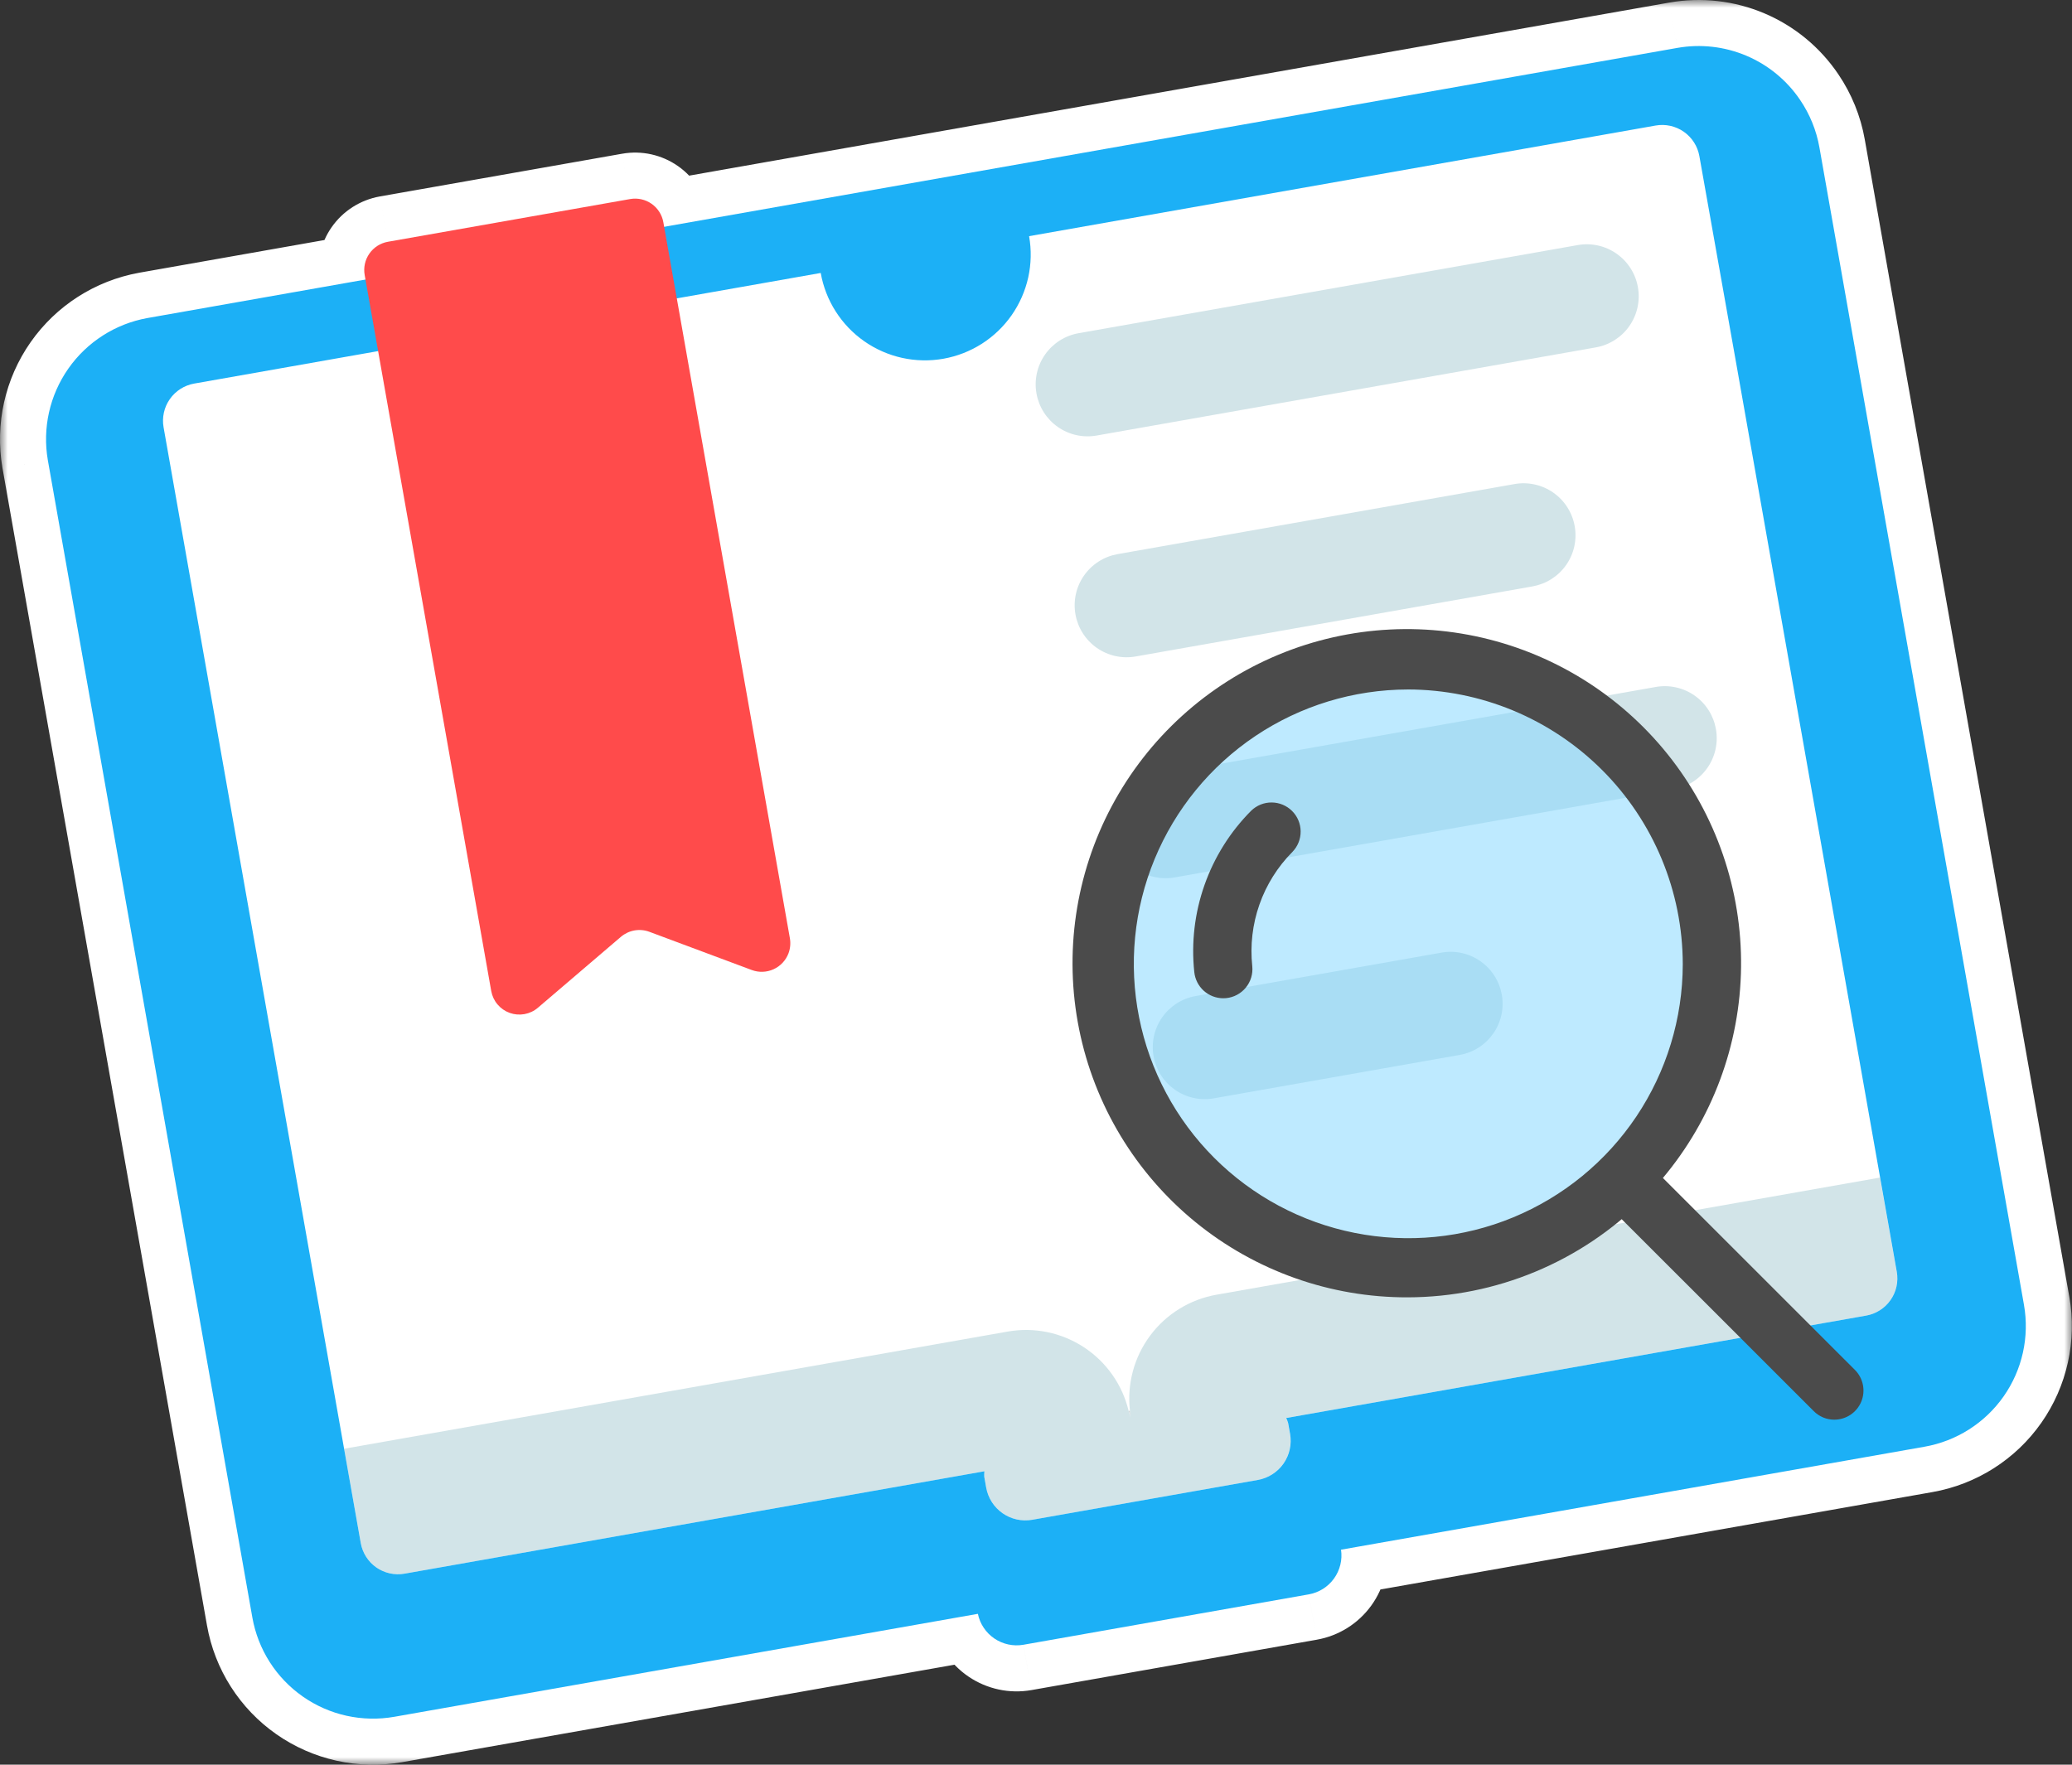
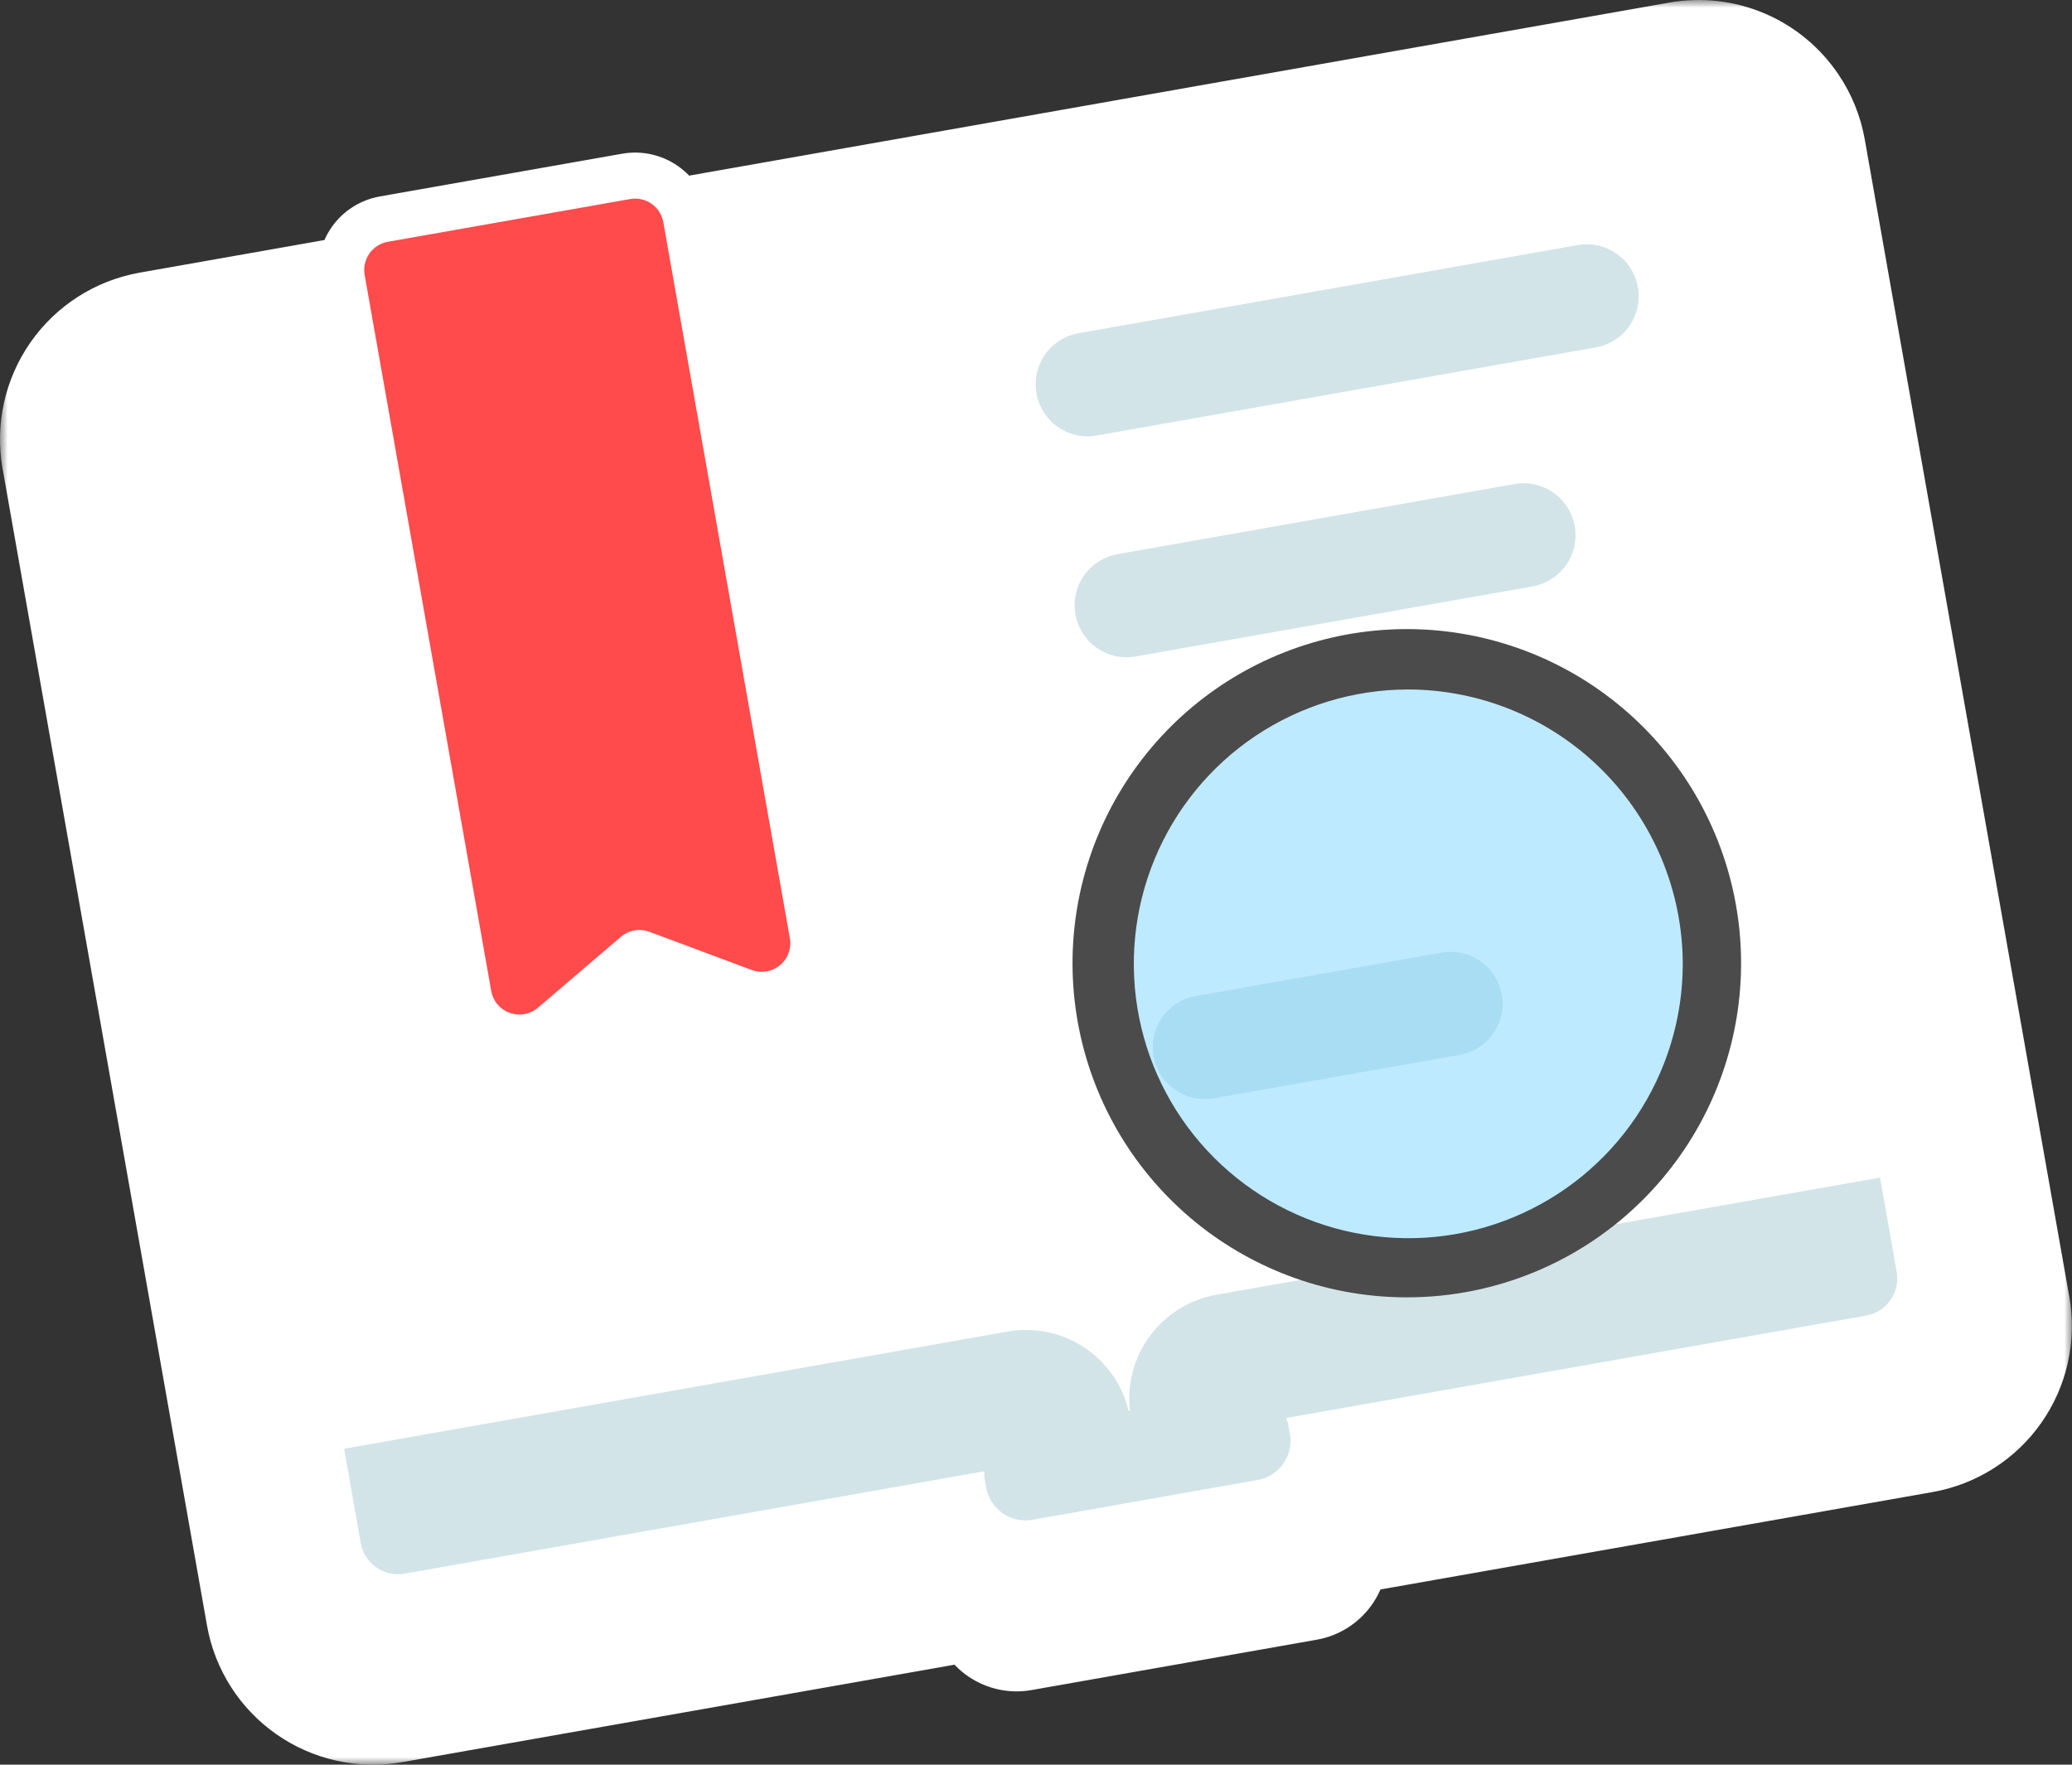
<svg xmlns="http://www.w3.org/2000/svg" width="135" height="115" viewBox="0 0 135 115" fill="none">
  <rect x="0" y="0" width="135" height="115" fill="#333333" stroke="none" />
  <mask id="path-1-outside-1_2125_5488" maskUnits="userSpaceOnUse" x="0" y="0" width="135" height="115" fill="black">
    <rect fill="white" y="0" width="135" height="115" />
    <path fill-rule="evenodd" clip-rule="evenodd" d="M117.288 6.516C116.426 5.238 115.211 4.237 113.791 3.634C112.372 3.032 110.808 2.854 109.289 3.121L43.272 14.78L43.22 14.483C43.134 13.996 42.858 13.564 42.453 13.281C42.048 12.997 41.547 12.886 41.061 12.971L25.269 15.757C24.782 15.843 24.35 16.12 24.067 16.526C23.784 16.931 23.673 17.433 23.76 17.92L23.812 18.216L9.593 20.728C7.511 21.106 5.663 22.29 4.45 24.023C3.237 25.756 2.758 27.898 3.116 29.983L16.441 105.402C16.623 106.434 17.006 107.421 17.57 108.306C18.133 109.19 18.866 109.955 19.725 110.556C20.584 111.158 21.553 111.584 22.578 111.811C23.602 112.038 24.66 112.06 25.693 111.878L63.713 105.169C63.849 105.824 64.234 106.401 64.788 106.777C65.342 107.153 66.021 107.299 66.681 107.184L85.274 103.9C85.934 103.784 86.523 103.414 86.915 102.87C87.307 102.327 87.472 101.652 87.374 100.989L125.391 94.279C127.477 93.912 129.332 92.73 130.547 90.996C131.762 89.261 132.238 87.115 131.87 85.029L118.544 9.612C118.349 8.503 117.921 7.448 117.288 6.516ZM24.637 22.88L12.653 24.996C12.011 25.11 11.439 25.474 11.065 26.009C10.691 26.543 10.544 27.205 10.658 27.847L23.505 100.557C23.561 100.875 23.68 101.179 23.853 101.451C24.027 101.724 24.252 101.959 24.517 102.145C24.782 102.33 25.08 102.461 25.396 102.531C25.711 102.601 26.037 102.608 26.355 102.552L50.928 98.212L26.357 102.551C26.039 102.607 25.712 102.6 25.397 102.53C25.081 102.461 24.782 102.329 24.518 102.144C24.253 101.959 24.027 101.723 23.853 101.451C23.68 101.178 23.561 100.874 23.505 100.556L22.421 94.418L22.42 94.411L10.66 27.857C10.604 27.539 10.611 27.213 10.681 26.898C10.751 26.582 10.882 26.283 11.067 26.019C11.253 25.754 11.488 25.528 11.761 25.355C12.034 25.181 12.338 25.063 12.656 25.007L24.638 22.889L24.637 22.88ZM44.097 19.449L53.474 17.792L53.474 17.788L44.096 19.444L44.097 19.449ZM113.157 23.877L123.584 82.883C123.64 83.202 123.633 83.528 123.563 83.844C123.493 84.159 123.362 84.458 123.176 84.723C122.991 84.987 122.755 85.213 122.482 85.387C122.231 85.546 121.954 85.659 121.663 85.72C121.951 85.659 122.227 85.546 122.476 85.388C122.749 85.214 122.984 84.988 123.17 84.724C123.355 84.459 123.487 84.16 123.557 83.845C123.627 83.529 123.634 83.203 123.578 82.885L122.491 76.739L122.49 76.739L111.789 16.18L113.157 23.877ZM83.792 92.409L102.255 89.149L83.8 92.408C83.852 92.514 83.895 92.625 83.927 92.739L84.054 93.445C84.173 94.121 84.018 94.817 83.625 95.379C83.231 95.941 82.63 96.324 81.954 96.444L80.217 96.751L81.946 96.445C82.621 96.326 83.222 95.943 83.616 95.381C84.01 94.819 84.164 94.123 84.045 93.448L83.918 92.74C83.884 92.627 83.842 92.516 83.792 92.409ZM65.323 98.612C65.567 98.783 65.837 98.909 66.12 98.987C65.836 98.909 65.565 98.783 65.32 98.612C64.758 98.218 64.374 97.617 64.254 96.942L64.128 96.234C64.122 96.116 64.126 95.998 64.138 95.88L64.141 95.879C64.128 95.998 64.125 96.117 64.131 96.235L64.257 96.942C64.377 97.617 64.76 98.218 65.323 98.612ZM54.451 20.303C54.287 20.045 54.141 19.777 54.013 19.501C54.141 19.775 54.286 20.04 54.449 20.295C54.935 21.059 55.567 21.719 56.309 22.238C57.051 22.757 57.888 23.125 58.772 23.321C59.656 23.517 60.57 23.537 61.462 23.379C62.353 23.222 63.205 22.89 63.969 22.403C64.732 21.917 65.393 21.284 65.912 20.542C66.43 19.8 66.798 18.964 66.994 18.08C67.189 17.196 67.208 16.282 67.05 15.391L92.389 10.916L67.058 15.393C67.218 16.285 67.2 17.201 67.006 18.086C66.811 18.972 66.444 19.81 65.925 20.554C65.406 21.297 64.745 21.931 63.981 22.419C63.217 22.906 62.364 23.239 61.471 23.396C60.578 23.554 59.662 23.534 58.777 23.337C57.892 23.141 57.054 22.772 56.312 22.251C55.569 21.73 54.937 21.068 54.451 20.303ZM107.88 8.187V8.18C108.196 8.125 108.519 8.133 108.832 8.202C109.147 8.272 109.446 8.403 109.711 8.588C109.789 8.644 109.865 8.703 109.936 8.767C109.867 8.706 109.795 8.649 109.719 8.596C109.454 8.41 109.156 8.279 108.84 8.209C108.525 8.139 108.198 8.131 107.88 8.187ZM73.689 89.9C73.566 90.566 73.541 91.251 73.619 91.934L73.622 91.934L73.621 91.931C73.543 91.249 73.567 90.564 73.689 89.9ZM73.63 92.045L73.632 92.092C73.633 92.162 73.635 92.231 73.645 92.3C73.639 92.24 73.636 92.179 73.634 92.118L73.632 92.084L73.63 92.045ZM73.647 92.311C73.633 92.251 73.614 92.192 73.595 92.133L73.595 92.133L73.595 92.133L73.595 92.133L73.595 92.133L73.595 92.133L73.595 92.133L73.595 92.133L73.595 92.133L73.595 92.133C73.576 92.074 73.558 92.015 73.543 91.954L73.539 91.955C73.553 92.01 73.57 92.063 73.587 92.116L73.587 92.116C73.613 92.197 73.639 92.278 73.654 92.364L73.651 92.345C73.65 92.334 73.648 92.322 73.647 92.311Z" />
  </mask>
  <path fill-rule="evenodd" clip-rule="evenodd" d="M117.288 6.516C116.426 5.238 115.211 4.237 113.791 3.634C112.372 3.032 110.808 2.854 109.289 3.121L43.272 14.78L43.22 14.483C43.134 13.996 42.858 13.564 42.453 13.281C42.048 12.997 41.547 12.886 41.061 12.971L25.269 15.757C24.782 15.843 24.35 16.12 24.067 16.526C23.784 16.931 23.673 17.433 23.76 17.92L23.812 18.216L9.593 20.728C7.511 21.106 5.663 22.29 4.45 24.023C3.237 25.756 2.758 27.898 3.116 29.983L16.441 105.402C16.623 106.434 17.006 107.421 17.57 108.306C18.133 109.19 18.866 109.955 19.725 110.556C20.584 111.158 21.553 111.584 22.578 111.811C23.602 112.038 24.66 112.06 25.693 111.878L63.713 105.169C63.849 105.824 64.234 106.401 64.788 106.777C65.342 107.153 66.021 107.299 66.681 107.184L85.274 103.9C85.934 103.784 86.523 103.414 86.915 102.87C87.307 102.327 87.472 101.652 87.374 100.989L125.391 94.279C127.477 93.912 129.332 92.73 130.547 90.996C131.762 89.261 132.238 87.115 131.87 85.029L118.544 9.612C118.349 8.503 117.921 7.448 117.288 6.516ZM24.637 22.88L12.653 24.996C12.011 25.11 11.439 25.474 11.065 26.009C10.691 26.543 10.544 27.205 10.658 27.847L23.505 100.557C23.561 100.875 23.68 101.179 23.853 101.451C24.027 101.724 24.252 101.959 24.517 102.145C24.782 102.33 25.08 102.461 25.396 102.531C25.711 102.601 26.037 102.608 26.355 102.552L50.928 98.212L26.357 102.551C26.039 102.607 25.712 102.6 25.397 102.53C25.081 102.461 24.782 102.329 24.518 102.144C24.253 101.959 24.027 101.723 23.853 101.451C23.68 101.178 23.561 100.874 23.505 100.556L22.421 94.418L22.42 94.411L10.66 27.857C10.604 27.539 10.611 27.213 10.681 26.898C10.751 26.582 10.882 26.283 11.067 26.019C11.253 25.754 11.488 25.528 11.761 25.355C12.034 25.181 12.338 25.063 12.656 25.007L24.638 22.889L24.637 22.88ZM44.097 19.449L53.474 17.792L53.474 17.788L44.096 19.444L44.097 19.449ZM113.157 23.877L123.584 82.883C123.64 83.202 123.633 83.528 123.563 83.844C123.493 84.159 123.362 84.458 123.176 84.723C122.991 84.987 122.755 85.213 122.482 85.387C122.231 85.546 121.954 85.659 121.663 85.72C121.951 85.659 122.227 85.546 122.476 85.388C122.749 85.214 122.984 84.988 123.17 84.724C123.355 84.459 123.487 84.16 123.557 83.845C123.627 83.529 123.634 83.203 123.578 82.885L122.491 76.739L122.49 76.739L111.789 16.18L113.157 23.877ZM83.792 92.409L102.255 89.149L83.8 92.408C83.852 92.514 83.895 92.625 83.927 92.739L84.054 93.445C84.173 94.121 84.018 94.817 83.625 95.379C83.231 95.941 82.63 96.324 81.954 96.444L80.217 96.751L81.946 96.445C82.621 96.326 83.222 95.943 83.616 95.381C84.01 94.819 84.164 94.123 84.045 93.448L83.918 92.74C83.884 92.627 83.842 92.516 83.792 92.409ZM65.323 98.612C65.567 98.783 65.837 98.909 66.12 98.987C65.836 98.909 65.565 98.783 65.32 98.612C64.758 98.218 64.374 97.617 64.254 96.942L64.128 96.234C64.122 96.116 64.126 95.998 64.138 95.88L64.141 95.879C64.128 95.998 64.125 96.117 64.131 96.235L64.257 96.942C64.377 97.617 64.76 98.218 65.323 98.612ZM54.451 20.303C54.287 20.045 54.141 19.777 54.013 19.501C54.141 19.775 54.286 20.04 54.449 20.295C54.935 21.059 55.567 21.719 56.309 22.238C57.051 22.757 57.888 23.125 58.772 23.321C59.656 23.517 60.57 23.537 61.462 23.379C62.353 23.222 63.205 22.89 63.969 22.403C64.732 21.917 65.393 21.284 65.912 20.542C66.43 19.8 66.798 18.964 66.994 18.08C67.189 17.196 67.208 16.282 67.05 15.391L92.389 10.916L67.058 15.393C67.218 16.285 67.2 17.201 67.006 18.086C66.811 18.972 66.444 19.81 65.925 20.554C65.406 21.297 64.745 21.931 63.981 22.419C63.217 22.906 62.364 23.239 61.471 23.396C60.578 23.554 59.662 23.534 58.777 23.337C57.892 23.141 57.054 22.772 56.312 22.251C55.569 21.73 54.937 21.068 54.451 20.303ZM107.88 8.187V8.18C108.196 8.125 108.519 8.133 108.832 8.202C109.147 8.272 109.446 8.403 109.711 8.588C109.789 8.644 109.865 8.703 109.936 8.767C109.867 8.706 109.795 8.649 109.719 8.596C109.454 8.41 109.156 8.279 108.84 8.209C108.525 8.139 108.198 8.131 107.88 8.187ZM73.689 89.9C73.566 90.566 73.541 91.251 73.619 91.934L73.622 91.934L73.621 91.931C73.543 91.249 73.567 90.564 73.689 89.9ZM73.63 92.045L73.632 92.092C73.633 92.162 73.635 92.231 73.645 92.3C73.639 92.24 73.636 92.179 73.634 92.118L73.632 92.084L73.63 92.045ZM73.647 92.311C73.633 92.251 73.614 92.192 73.595 92.133L73.595 92.133L73.595 92.133L73.595 92.133L73.595 92.133L73.595 92.133L73.595 92.133L73.595 92.133L73.595 92.133L73.595 92.133C73.576 92.074 73.558 92.015 73.543 91.954L73.539 91.955C73.553 92.01 73.57 92.063 73.587 92.116L73.587 92.116C73.613 92.197 73.639 92.278 73.654 92.364L73.651 92.345C73.65 92.334 73.648 92.322 73.647 92.311Z" fill="white" />
  <path d="M113.791 3.634L112.619 6.396L112.619 6.396L113.791 3.634ZM117.288 6.516L114.801 8.194L114.807 8.203L117.288 6.516ZM109.289 3.121L108.768 0.167L108.767 0.167L109.289 3.121ZM43.272 14.78L40.318 15.302L40.84 18.256L43.794 17.734L43.272 14.78ZM43.22 14.483L46.174 13.961L46.174 13.96L43.22 14.483ZM42.453 13.281L44.174 10.823L44.174 10.823L42.453 13.281ZM41.061 12.971L40.542 10.017L40.54 10.017L41.061 12.971ZM25.269 15.757L24.748 12.802L24.742 12.803L25.269 15.757ZM24.067 16.526L21.606 14.809L21.606 14.809L24.067 16.526ZM23.76 17.92L26.714 17.398L26.714 17.395L23.76 17.92ZM23.812 18.216L24.334 21.171L27.289 20.649L26.767 17.695L23.812 18.216ZM9.593 20.728L9.071 17.773L9.064 17.775L9.057 17.776L9.593 20.728ZM3.116 29.983L0.159 30.491L0.16 30.498L0.162 30.505L3.116 29.983ZM16.441 105.402L19.395 104.881L19.395 104.88L16.441 105.402ZM17.57 108.306L20.1 106.694L20.1 106.694L17.57 108.306ZM19.725 110.556L21.445 108.099H21.445L19.725 110.556ZM25.693 111.878L25.172 108.924L25.172 108.924L25.693 111.878ZM63.713 105.169L66.65 104.559L66.058 101.708L63.191 102.214L63.713 105.169ZM64.788 106.777L66.474 104.295L66.474 104.295L64.788 106.777ZM66.681 107.184L67.197 110.139L67.203 110.138L66.681 107.184ZM85.274 103.9L85.796 106.855L85.797 106.854L85.274 103.9ZM87.374 100.989L86.853 98.034L83.98 98.541L84.406 101.427L87.374 100.989ZM125.391 94.279L124.87 91.325L124.869 91.325L125.391 94.279ZM130.547 90.996L128.09 89.275L130.547 90.996ZM131.87 85.029L134.825 84.508L134.824 84.507L131.87 85.029ZM118.544 9.612L115.589 10.132L115.59 10.134L118.544 9.612ZM12.653 24.996L12.132 22.042L12.131 22.042L12.653 24.996ZM24.637 22.88L27.591 22.358L27.069 19.404L24.115 19.926L24.637 22.88ZM11.065 26.009L8.607 24.288L8.607 24.288L11.065 26.009ZM10.658 27.847L7.703 28.369L7.703 28.369L10.658 27.847ZM23.505 100.557L26.459 100.036L26.459 100.035L23.505 100.557ZM24.517 102.145L22.797 104.602L22.797 104.603L24.517 102.145ZM25.396 102.531L26.045 99.602L26.045 99.602L25.396 102.531ZM26.355 102.552L26.877 105.506L26.877 105.506L26.355 102.552ZM50.928 98.212L51.45 101.167L50.407 95.258L50.928 98.212ZM26.357 102.551L25.835 99.597L25.834 99.597L26.357 102.551ZM25.397 102.53L26.045 99.601H26.045L25.397 102.53ZM23.853 101.451L26.383 99.838L26.383 99.838L23.853 101.451ZM23.505 100.556L26.46 100.035L26.46 100.034L23.505 100.556ZM22.421 94.418L19.46 94.896L19.463 94.918L19.467 94.94L22.421 94.418ZM22.42 94.411L25.382 93.933L25.378 93.911L25.374 93.889L22.42 94.411ZM10.66 27.857L13.615 27.335L13.614 27.335L10.66 27.857ZM10.681 26.898L13.61 27.546L10.681 26.898ZM11.067 26.019L13.525 27.739L13.525 27.739L11.067 26.019ZM11.761 25.355L10.149 22.824L10.149 22.824L11.761 25.355ZM12.656 25.007L13.177 27.961L13.178 27.961L12.656 25.007ZM24.638 22.889L25.16 25.843L28.114 25.321L27.592 22.367L24.638 22.889ZM53.474 17.792L53.996 20.746L56.949 20.224L56.429 17.271L53.474 17.792ZM44.097 19.449L41.143 19.97L41.664 22.926L44.62 22.403L44.097 19.449ZM53.474 17.788L56.428 17.268L55.907 14.312L52.952 14.834L53.474 17.788ZM44.096 19.444L43.575 16.49L40.621 17.011L41.142 19.965L44.096 19.444ZM123.584 82.883L120.63 83.405L120.63 83.406L123.584 82.883ZM113.157 23.877L116.112 23.355L116.111 23.352L113.157 23.877ZM123.176 84.723L125.633 86.444L125.634 86.444L123.176 84.723ZM122.482 85.387L124.093 87.918L124.093 87.917L122.482 85.387ZM121.663 85.72L121.042 82.785L122.274 88.657L121.663 85.72ZM122.476 85.388L124.087 87.918L124.087 87.918L122.476 85.388ZM123.17 84.724L120.713 83.002L120.713 83.002L123.17 84.724ZM123.557 83.845L120.628 83.195L120.628 83.195L123.557 83.845ZM123.578 82.885L126.532 82.364L126.532 82.362L123.578 82.885ZM122.491 76.739L125.445 76.216L124.925 73.27L121.977 73.783L122.491 76.739ZM122.49 76.739L119.536 77.261L120.057 80.207L123.004 79.694L122.49 76.739ZM111.789 16.18L114.743 15.655L108.835 16.701L111.789 16.18ZM102.255 89.149L102.777 92.103L101.733 86.194L102.255 89.149ZM83.792 92.409L83.27 89.455L79.412 90.137L81.076 93.684L83.792 92.409ZM83.8 92.408L83.279 89.454L79.357 90.147L81.105 93.725L83.8 92.408ZM83.927 92.739L86.88 92.209L86.853 92.061L86.812 91.917L83.927 92.739ZM84.054 93.445L87.008 92.925L87.007 92.916L84.054 93.445ZM83.625 95.379L81.167 93.658V93.658L83.625 95.379ZM81.954 96.444L82.476 99.398L82.478 99.398L81.954 96.444ZM80.217 96.751L79.695 93.797L80.739 99.705L80.217 96.751ZM81.946 96.445L82.468 99.4L82.468 99.4L81.946 96.445ZM83.616 95.381L81.159 93.66L81.159 93.66L83.616 95.381ZM84.045 93.448L87 92.928L86.998 92.919L84.045 93.448ZM83.918 92.74L86.872 92.212L86.841 92.04L86.79 91.873L83.918 92.74ZM66.12 98.987L65.325 101.88L66.918 96.095L66.12 98.987ZM65.323 98.612L67.043 96.154L67.043 96.154L65.323 98.612ZM65.32 98.612L67.04 96.153H67.04L65.32 98.612ZM64.254 96.942L67.209 96.418L67.208 96.413L64.254 96.942ZM64.128 96.234L61.131 96.375L61.14 96.57L61.175 96.762L64.128 96.234ZM64.138 95.88L63.616 92.926L61.389 93.319L61.154 95.569L64.138 95.88ZM64.141 95.879L67.124 96.191L67.538 92.233L63.619 92.925L64.141 95.879ZM64.131 96.235L61.134 96.376L61.143 96.572L61.178 96.764L64.131 96.235ZM64.257 96.942L67.211 96.418L67.21 96.412L64.257 96.942ZM54.013 19.501L56.733 18.235L51.29 20.761L54.013 19.501ZM54.451 20.303L56.983 18.695L56.983 18.695L54.451 20.303ZM54.449 20.295L56.979 18.683L56.979 18.683L54.449 20.295ZM58.772 23.321L59.42 20.392H59.42L58.772 23.321ZM63.969 22.403L65.582 24.933L65.582 24.933L63.969 22.403ZM65.912 20.542L63.453 18.823V18.823L65.912 20.542ZM66.994 18.08L69.923 18.727V18.727L66.994 18.08ZM67.05 15.391L66.529 12.436L63.573 12.958L64.096 15.914L67.05 15.391ZM92.389 10.916L92.911 13.87L91.867 7.961L92.389 10.916ZM67.058 15.393L66.536 12.439L63.575 12.962L64.105 15.922L67.058 15.393ZM61.471 23.396L61.992 26.351L61.992 26.351L61.471 23.396ZM56.312 22.251L54.589 24.707L54.589 24.707L56.312 22.251ZM107.88 8.18L107.368 5.224L104.88 5.654V8.18H107.88ZM107.88 8.187H104.88V11.762L108.4 11.142L107.88 8.187ZM108.832 8.202L108.183 11.131L108.183 11.131L108.832 8.202ZM109.711 8.588L111.431 6.131L111.431 6.131L109.711 8.588ZM109.936 8.767L107.95 11.015L111.932 6.527L109.936 8.767ZM109.719 8.596L107.997 11.053L107.997 11.053L109.719 8.596ZM108.84 8.209L108.19 11.137V11.137L108.84 8.209ZM73.619 91.934L70.639 92.275L70.993 95.376L74.077 94.899L73.619 91.934ZM73.689 89.9L76.64 90.443L70.74 89.354L73.689 89.9ZM73.622 91.934L74.08 94.899L76.923 94.459L76.603 91.6L73.622 91.934ZM73.621 91.931L76.603 91.597L76.602 91.587L73.621 91.931ZM73.632 92.092L76.631 92.015L76.63 92.009L73.632 92.092ZM73.63 92.045L76.627 91.901L70.631 92.128L73.63 92.045ZM73.645 92.3L70.678 92.743L76.627 91.97L73.645 92.3ZM73.634 92.118L76.631 91.992L76.631 91.99L73.634 92.118ZM73.632 92.084L76.629 91.955L76.629 91.947L76.629 91.939L73.632 92.084ZM73.595 92.133L70.685 92.861L70.708 92.953L70.737 93.044L73.595 92.133ZM73.647 92.311L76.626 91.957L76.606 91.791L76.568 91.628L73.647 92.311ZM73.595 92.133L76.506 91.405L76.483 91.313L76.454 91.222L73.595 92.133ZM73.543 91.954L76.464 91.267L75.819 88.526L73.042 88.996L73.543 91.954ZM73.539 91.955L73.038 88.997L69.821 89.542L70.633 92.701L73.539 91.955ZM73.587 92.116L70.732 93.037L70.749 93.089L70.767 93.141L73.587 92.116ZM73.587 92.116L76.442 91.195L76.425 91.142L76.406 91.091L73.587 92.116ZM73.654 92.364L70.699 92.878L76.618 91.898L73.654 92.364ZM73.651 92.345L70.684 92.785L70.686 92.798L70.688 92.811L73.651 92.345ZM112.619 6.396C113.505 6.772 114.263 7.397 114.801 8.194L119.775 4.839C118.588 3.08 116.917 1.702 114.964 0.873L112.619 6.396ZM109.81 6.076C110.758 5.909 111.733 6.02 112.619 6.396L114.964 0.873C113.01 0.044 110.858 -0.202 108.768 0.167L109.81 6.076ZM43.794 17.734L109.811 6.076L108.767 0.167L42.751 11.826L43.794 17.734ZM40.266 15.005L40.318 15.302L46.227 14.258L46.174 13.961L40.266 15.005ZM40.732 15.738C40.487 15.566 40.318 15.303 40.266 15.006L46.174 13.96C45.949 12.69 45.229 11.562 44.174 10.823L40.732 15.738ZM41.579 15.926C41.283 15.978 40.979 15.911 40.732 15.738L44.174 10.823C43.118 10.084 41.812 9.794 40.542 10.017L41.579 15.926ZM25.79 18.711L41.582 15.926L40.54 10.017L24.748 12.802L25.79 18.711ZM26.527 18.242C26.355 18.489 26.092 18.657 25.797 18.71L24.742 12.803C23.472 13.03 22.344 13.751 21.606 14.809L26.527 18.242ZM26.714 17.395C26.766 17.691 26.699 17.996 26.527 18.242L21.606 14.809C20.868 15.867 20.58 17.175 20.806 18.445L26.714 17.395ZM26.767 17.695L26.714 17.398L20.806 18.442L20.858 18.739L26.767 17.695ZM10.114 23.682L24.334 21.171L23.291 15.262L9.071 17.773L10.114 23.682ZM6.908 25.744C7.668 24.658 8.825 23.916 10.129 23.679L9.057 17.776C6.197 18.296 3.658 19.922 1.992 22.303L6.908 25.744ZM6.073 29.475C5.848 28.17 6.149 26.829 6.908 25.744L1.992 22.303C0.326 24.684 -0.333 27.627 0.159 30.491L6.073 29.475ZM19.395 104.88L6.07 29.461L0.162 30.505L13.486 105.924L19.395 104.88ZM20.1 106.694C19.748 106.142 19.509 105.526 19.395 104.881L13.486 105.922C13.736 107.343 14.264 108.701 15.04 109.918L20.1 106.694ZM21.445 108.099C20.909 107.723 20.452 107.246 20.1 106.694L15.04 109.918C15.815 111.135 16.823 112.187 18.005 113.014L21.445 108.099ZM23.226 108.882C22.587 108.74 21.982 108.474 21.445 108.099L18.005 113.014C19.187 113.841 20.52 114.428 21.929 114.74L23.226 108.882ZM25.172 108.924C24.527 109.038 23.866 109.023 23.226 108.882L21.929 114.74C23.337 115.052 24.794 115.083 26.215 114.832L25.172 108.924ZM63.191 102.214L25.172 108.924L26.215 114.832L64.234 108.123L63.191 102.214ZM66.474 104.295C66.564 104.357 66.628 104.452 66.65 104.559L60.775 105.778C61.07 107.197 61.904 108.445 63.103 109.259L66.474 104.295ZM66.164 104.229C66.272 104.21 66.383 104.234 66.474 104.295L63.103 109.259C64.302 110.073 65.77 110.389 67.197 110.139L66.164 104.229ZM84.753 100.946L66.159 104.23L67.203 110.138L85.796 106.855L84.753 100.946ZM84.482 101.116C84.546 101.026 84.644 100.965 84.752 100.946L85.797 106.854C87.226 106.602 88.5 105.802 89.349 104.625L84.482 101.116ZM84.406 101.427C84.39 101.317 84.417 101.205 84.482 101.116L89.349 104.625C90.197 103.448 90.554 101.987 90.342 100.55L84.406 101.427ZM124.869 91.325L86.853 98.034L87.895 103.943L125.912 97.234L124.869 91.325ZM128.09 89.275C127.331 90.358 126.173 91.095 124.87 91.325L125.911 97.234C128.781 96.728 131.332 95.103 133.004 92.717L128.09 89.275ZM128.916 85.55C129.145 86.852 128.848 88.192 128.09 89.275L133.004 92.717C134.675 90.331 135.331 87.378 134.825 84.508L128.916 85.55ZM115.59 10.134L128.916 85.551L134.824 84.507L121.498 9.09L115.59 10.134ZM114.807 8.203C115.201 8.783 115.468 9.441 115.589 10.132L121.499 9.092C121.23 7.565 120.64 6.112 119.769 4.83L114.807 8.203ZM13.175 27.951L25.158 25.835L24.115 19.926L12.132 22.042L13.175 27.951ZM13.523 27.729C13.441 27.846 13.316 27.926 13.175 27.951L12.131 22.042C10.705 22.294 9.438 23.102 8.607 24.288L13.523 27.729ZM13.612 27.326C13.637 27.467 13.605 27.612 13.523 27.729L8.607 24.288C7.777 25.474 7.452 26.942 7.703 28.369L13.612 27.326ZM26.459 100.035L13.612 27.325L7.703 28.369L20.551 101.079L26.459 100.035ZM26.383 99.839C26.421 99.898 26.447 99.965 26.459 100.036L20.551 101.078C20.675 101.785 20.938 102.46 21.323 103.064L26.383 99.839ZM26.237 99.687C26.295 99.728 26.345 99.779 26.383 99.839L21.323 103.064C21.709 103.669 22.209 104.191 22.797 104.602L26.237 99.687ZM26.045 99.602C26.114 99.618 26.18 99.647 26.237 99.687L22.797 104.603C23.384 105.013 24.046 105.305 24.747 105.46L26.045 99.602ZM25.834 99.598C25.904 99.585 25.975 99.587 26.045 99.602L24.747 105.46C25.447 105.615 26.171 105.631 26.877 105.506L25.834 99.598ZM50.407 95.258L25.834 99.598L26.877 105.506L51.45 101.167L50.407 95.258ZM26.878 105.505L51.45 101.167L50.407 95.258L25.835 99.597L26.878 105.505ZM24.749 105.46C25.449 105.614 26.173 105.63 26.879 105.505L25.834 99.597C25.904 99.584 25.976 99.586 26.045 99.601L24.749 105.46ZM22.798 104.602C23.386 105.013 24.049 105.305 24.749 105.46L26.045 99.601C26.114 99.616 26.179 99.645 26.237 99.686L22.798 104.602ZM21.324 103.063C21.709 103.668 22.21 104.191 22.798 104.602L26.237 99.686C26.296 99.727 26.345 99.778 26.383 99.838L21.324 103.063ZM20.551 101.077C20.675 101.783 20.938 102.458 21.324 103.063L26.383 99.838C26.421 99.898 26.447 99.965 26.46 100.035L20.551 101.077ZM19.467 94.94L20.551 101.078L26.46 100.034L25.376 93.897L19.467 94.94ZM19.458 94.889L19.46 94.896L25.383 93.941L25.382 93.933L19.458 94.889ZM7.706 28.379L19.466 94.933L25.374 93.889L13.615 27.335L7.706 28.379ZM7.752 26.249C7.597 26.95 7.581 27.674 7.706 28.38L13.614 27.335C13.627 27.404 13.625 27.476 13.61 27.546L7.752 26.249ZM8.61 24.298C8.199 24.885 7.907 25.548 7.752 26.249L13.61 27.546C13.594 27.616 13.565 27.681 13.525 27.739L8.61 24.298ZM10.149 22.824C9.544 23.21 9.021 23.711 8.61 24.298L13.525 27.739C13.484 27.797 13.433 27.847 13.373 27.885L10.149 22.824ZM12.135 22.052C11.429 22.177 10.754 22.439 10.149 22.824L13.373 27.885C13.313 27.923 13.246 27.949 13.177 27.961L12.135 22.052ZM24.116 19.934L12.134 22.052L13.178 27.961L25.16 25.843L24.116 19.934ZM21.682 23.402L21.684 23.411L27.592 22.367L27.591 22.358L21.682 23.402ZM52.952 14.837L43.575 16.495L44.62 22.403L53.996 20.746L52.952 14.837ZM50.519 18.309L50.52 18.312L56.429 17.271L56.428 17.268L50.519 18.309ZM44.618 22.398L53.995 20.742L52.952 14.834L43.575 16.49L44.618 22.398ZM47.052 18.928L47.051 18.923L41.142 19.965L41.143 19.97L47.052 18.928ZM126.538 82.361L116.112 23.355L110.203 24.399L120.63 83.405L126.538 82.361ZM126.492 84.492C126.647 83.791 126.663 83.067 126.538 82.361L120.63 83.406C120.617 83.336 120.619 83.264 120.634 83.195L126.492 84.492ZM125.634 86.444C126.045 85.856 126.337 85.194 126.492 84.492L120.634 83.195C120.65 83.125 120.679 83.059 120.719 83.001L125.634 86.444ZM124.093 87.917C124.698 87.532 125.222 87.031 125.633 86.444L120.719 83.001C120.76 82.943 120.812 82.894 120.871 82.856L124.093 87.917ZM122.274 88.657C122.92 88.522 123.536 88.272 124.093 87.918L120.872 82.856C120.926 82.821 120.987 82.796 121.051 82.783L122.274 88.657ZM120.864 82.857C120.919 82.823 120.979 82.798 121.042 82.785L122.283 88.655C122.924 88.519 123.535 88.27 124.087 87.918L120.864 82.857ZM120.713 83.002C120.753 82.944 120.805 82.895 120.864 82.857L124.087 87.918C124.692 87.533 125.215 87.032 125.627 86.445L120.713 83.002ZM120.628 83.195C120.643 83.126 120.672 83.06 120.713 83.002L125.627 86.445C126.038 85.857 126.33 85.195 126.486 84.494L120.628 83.195ZM120.623 83.406C120.611 83.336 120.613 83.264 120.628 83.195L126.486 84.494C126.641 83.794 126.657 83.07 126.532 82.364L120.623 83.406ZM119.537 77.261L120.624 83.407L126.532 82.362L125.445 76.216L119.537 77.261ZM123.004 79.694L123.005 79.694L121.977 73.783L121.976 73.783L123.004 79.694ZM108.835 16.701L119.536 77.261L125.445 76.217L114.744 15.658L108.835 16.701ZM116.111 23.352L114.743 15.655L108.836 16.704L110.204 24.402L116.111 23.352ZM101.733 86.194L83.27 89.455L84.314 95.364L102.777 92.103L101.733 86.194ZM84.322 95.362L102.777 92.103L101.733 86.195L83.279 89.454L84.322 95.362ZM86.812 91.917C86.732 91.633 86.626 91.357 86.496 91.091L81.105 93.725C81.079 93.672 81.058 93.617 81.042 93.561L86.812 91.917ZM87.007 92.916L86.88 92.209L80.974 93.268L81.101 93.974L87.007 92.916ZM86.082 97.099C86.932 95.885 87.265 94.384 87.008 92.925L81.099 93.965C81.08 93.858 81.105 93.748 81.167 93.658L86.082 97.099ZM82.478 99.398C83.936 99.139 85.233 98.313 86.082 97.099L81.167 93.658C81.23 93.569 81.324 93.509 81.431 93.49L82.478 99.398ZM80.739 99.705L82.476 99.398L81.433 93.49L79.695 93.797L80.739 99.705ZM81.423 93.491L79.695 93.797L80.739 99.705L82.468 99.4L81.423 93.491ZM81.159 93.66C81.221 93.571 81.316 93.51 81.423 93.491L82.468 99.4C83.927 99.142 85.223 98.315 86.073 97.102L81.159 93.66ZM81.09 93.967C81.072 93.86 81.096 93.749 81.159 93.66L86.073 97.102C86.923 95.888 87.256 94.387 87 92.928L81.09 93.967ZM80.965 93.268L81.092 93.976L86.998 92.919L86.872 92.212L80.965 93.268ZM81.076 93.684C81.064 93.659 81.054 93.633 81.046 93.607L86.79 91.873C86.714 91.621 86.62 91.374 86.508 91.135L81.076 93.684ZM66.918 96.095C66.962 96.108 67.005 96.127 67.043 96.154L63.602 101.069C64.13 101.439 64.712 101.711 65.321 101.879L66.918 96.095ZM63.6 101.07C64.13 101.44 64.714 101.712 65.325 101.88L66.914 96.094C66.958 96.106 67.001 96.126 67.04 96.153L63.6 101.07ZM61.301 97.465C61.559 98.924 62.386 100.22 63.6 101.07L67.04 96.153C67.129 96.216 67.189 96.311 67.209 96.418L61.301 97.465ZM61.175 96.762L61.301 97.47L67.208 96.413L67.081 95.706L61.175 96.762ZM61.154 95.569C61.126 95.838 61.119 96.107 61.131 96.375L67.125 96.093C67.126 96.124 67.125 96.157 67.122 96.191L61.154 95.569ZM63.619 92.925L63.616 92.926L64.66 98.834L64.663 98.834L63.619 92.925ZM67.127 96.094C67.129 96.125 67.128 96.157 67.124 96.191L61.157 95.568C61.129 95.838 61.121 96.108 61.134 96.376L67.127 96.094ZM67.21 96.412L67.084 95.706L61.178 96.764L61.304 97.471L67.21 96.412ZM67.043 96.154C67.132 96.216 67.192 96.311 67.211 96.418L61.303 97.465C61.562 98.924 62.389 100.22 63.602 101.069L67.043 96.154ZM51.29 20.761C51.474 21.157 51.683 21.541 51.918 21.911L56.983 18.695C56.891 18.549 56.808 18.398 56.736 18.242L51.29 20.761ZM56.979 18.683C56.887 18.539 56.805 18.389 56.733 18.235L51.294 20.768C51.476 21.16 51.685 21.541 51.919 21.907L56.979 18.683ZM58.029 19.78C57.61 19.487 57.254 19.114 56.979 18.683L51.919 21.907C52.617 23.003 53.524 23.951 54.589 24.696L58.029 19.78ZM59.42 20.392C58.921 20.281 58.448 20.073 58.029 19.78L54.589 24.696C55.654 25.441 56.855 25.969 58.123 26.25L59.42 20.392ZM60.94 20.425C60.436 20.514 59.92 20.503 59.42 20.392L58.123 26.25C59.392 26.531 60.704 26.559 61.983 26.333L60.94 20.425ZM62.356 19.874C61.925 20.148 61.444 20.336 60.94 20.425L61.983 26.333C63.263 26.107 64.486 25.631 65.582 24.933L62.356 19.874ZM63.453 18.823C63.16 19.241 62.788 19.599 62.356 19.874L65.582 24.933C66.677 24.235 67.625 23.327 68.37 22.262L63.453 18.823ZM64.064 17.432C63.954 17.931 63.746 18.404 63.453 18.823L68.37 22.262C69.115 21.197 69.642 19.996 69.923 18.727L64.064 17.432ZM64.096 15.914C64.186 16.417 64.175 16.933 64.064 17.432L69.923 18.727C70.204 17.458 70.231 16.147 70.004 14.867L64.096 15.914ZM91.867 7.961L66.529 12.436L67.572 18.345L92.91 13.87L91.867 7.961ZM67.58 18.347L92.911 13.87L91.867 7.961L66.536 12.439L67.58 18.347ZM69.936 18.73C70.215 17.458 70.24 16.145 70.011 14.864L64.105 15.922C64.195 16.426 64.185 16.943 64.076 17.443L69.936 18.73ZM68.385 22.271C69.13 21.204 69.657 20.001 69.936 18.73L64.076 17.443C63.966 17.943 63.758 18.416 63.465 18.836L68.385 22.271ZM65.595 24.948C66.692 24.247 67.64 23.338 68.385 22.271L63.465 18.836C63.172 19.256 62.799 19.614 62.367 19.89L65.595 24.948ZM61.992 26.351C63.274 26.124 64.498 25.648 65.595 24.948L62.367 19.89C61.935 20.165 61.453 20.353 60.949 20.442L61.992 26.351ZM58.127 26.266C59.397 26.548 60.711 26.577 61.992 26.351L60.949 20.442C60.444 20.531 59.927 20.52 59.427 20.409L58.127 26.266ZM54.589 24.707C55.654 25.454 56.856 25.984 58.127 26.266L59.427 20.409C58.927 20.298 58.453 20.089 58.034 19.795L54.589 24.707ZM51.918 21.911C52.616 23.01 53.523 23.96 54.589 24.707L58.034 19.795C57.615 19.501 57.258 19.127 56.983 18.695L51.918 21.911ZM104.88 8.18V8.187H110.88V8.18H104.88ZM109.481 5.273C108.787 5.119 108.069 5.102 107.368 5.224L108.391 11.136C108.322 11.148 108.251 11.146 108.183 11.131L109.481 5.273ZM111.431 6.131C110.843 5.72 110.181 5.428 109.481 5.273L108.183 11.131C108.114 11.116 108.048 11.087 107.99 11.046L111.431 6.131ZM111.932 6.527C111.773 6.385 111.606 6.253 111.431 6.131L107.99 11.046C107.973 11.034 107.956 11.021 107.941 11.007L111.932 6.527ZM107.997 11.053C107.981 11.041 107.965 11.028 107.95 11.015L111.923 6.519C111.77 6.384 111.609 6.257 111.441 6.139L107.997 11.053ZM108.19 11.137C108.121 11.122 108.055 11.093 107.997 11.053L111.441 6.139C110.854 5.727 110.191 5.435 109.49 5.28L108.19 11.137ZM108.4 11.142C108.331 11.154 108.259 11.153 108.19 11.137L109.49 5.28C108.79 5.124 108.066 5.109 107.359 5.233L108.4 11.142ZM76.6 91.593C76.555 91.208 76.57 90.822 76.639 90.447L70.74 89.354C70.563 90.309 70.526 91.294 70.639 92.275L76.6 91.593ZM73.163 88.969L73.161 88.969L74.077 94.899L74.08 94.899L73.163 88.969ZM70.64 92.265L70.64 92.268L76.603 91.6L76.603 91.597L70.64 92.265ZM70.739 89.358C70.563 90.312 70.528 91.294 70.641 92.275L76.602 91.587C76.557 91.203 76.571 90.817 76.64 90.443L70.739 89.358ZM76.63 92.009L76.629 91.962L70.631 92.128L70.633 92.175L76.63 92.009ZM76.613 91.858C76.625 91.941 76.629 92.003 76.631 92.027C76.631 92.04 76.632 92.047 76.631 92.044C76.631 92.04 76.631 92.034 76.631 92.015L70.633 92.169C70.634 92.209 70.636 92.462 70.678 92.743L76.613 91.858ZM70.636 92.245C70.638 92.289 70.644 92.451 70.664 92.631L76.627 91.97C76.629 91.988 76.631 92.003 76.631 92.013C76.632 92.023 76.633 92.03 76.633 92.032C76.633 92.033 76.633 92.032 76.632 92.025C76.632 92.021 76.632 92.017 76.632 92.011C76.632 92.006 76.631 92 76.631 91.992L70.636 92.245ZM70.635 92.213L70.636 92.247L76.631 91.99L76.629 91.955L70.635 92.213ZM70.634 92.19L70.636 92.229L76.629 91.939L76.627 91.901L70.634 92.19ZM70.737 93.044C70.742 93.06 70.744 93.067 70.746 93.074C70.748 93.079 70.748 93.079 70.747 93.075C70.745 93.068 70.736 93.038 70.725 92.993L76.568 91.628C76.523 91.434 76.467 91.264 76.454 91.223L70.737 93.044ZM70.685 92.861L70.685 92.861L76.506 91.406L76.506 91.406L70.685 92.861ZM70.685 92.861L70.685 92.861L76.506 91.406L76.506 91.406L70.685 92.861ZM70.685 92.861L70.685 92.861L76.506 91.406L76.506 91.406L70.685 92.861ZM70.685 92.861L70.685 92.861L76.506 91.406L76.506 91.406L70.685 92.861ZM70.685 92.861L70.685 92.861L76.506 91.406L76.506 91.406L70.685 92.861ZM70.685 92.861L70.685 92.861L76.506 91.406L76.506 91.405L70.685 92.861ZM70.685 92.861L70.685 92.861L76.506 91.405L76.506 91.405L70.685 92.861ZM70.685 92.86L70.685 92.861L76.506 91.405L76.506 91.405L70.685 92.86ZM70.685 92.86L70.685 92.86L76.506 91.405L76.506 91.405L70.685 92.86ZM70.623 92.641C70.668 92.834 70.724 93.002 70.737 93.044L76.454 91.222C76.448 91.206 76.446 91.198 76.444 91.192C76.442 91.186 76.442 91.186 76.443 91.19C76.445 91.196 76.454 91.225 76.464 91.267L70.623 92.641ZM74.04 94.913L74.044 94.912L73.042 88.996L73.038 88.997L74.04 94.913ZM76.442 91.195C76.44 91.188 76.438 91.182 76.436 91.177C76.435 91.173 76.434 91.169 76.433 91.166C76.431 91.159 76.43 91.158 76.43 91.159C76.431 91.16 76.432 91.165 76.435 91.173C76.437 91.181 76.44 91.193 76.444 91.208L70.633 92.701C70.673 92.859 70.719 92.997 70.732 93.037L76.442 91.195ZM76.406 91.091L76.406 91.09L70.767 93.141L70.768 93.141L76.406 91.091ZM76.61 91.85C76.553 91.524 76.459 91.246 76.442 91.195L70.732 93.037C70.739 93.059 70.742 93.067 70.743 93.072C70.745 93.076 70.742 93.07 70.739 93.057C70.731 93.031 70.714 92.967 70.699 92.878L76.61 91.85ZM70.688 92.811L70.691 92.83L76.618 91.898L76.615 91.879L70.688 92.811ZM70.668 92.664C70.672 92.702 70.677 92.743 70.684 92.785L76.619 91.905C76.622 91.924 76.624 91.942 76.626 91.957L70.668 92.664Z" fill="white" mask="url(#path-1-outside-1_2125_5488)" />
  <path d="M107.88 8.177L67.058 15.393C67.218 16.285 67.201 17.201 67.006 18.086C66.812 18.972 66.445 19.81 65.925 20.553C65.406 21.297 64.746 21.931 63.981 22.418C63.217 22.906 62.364 23.238 61.471 23.396C60.578 23.554 59.663 23.534 58.777 23.337C57.892 23.141 57.054 22.772 56.312 22.251C55.569 21.73 54.937 21.068 54.451 20.303C53.965 19.538 53.635 18.684 53.479 17.791L12.656 25.006C12.338 25.063 12.034 25.181 11.761 25.355C11.489 25.528 11.253 25.754 11.068 26.018C10.882 26.283 10.751 26.582 10.681 26.898C10.611 27.213 10.604 27.539 10.661 27.857L22.422 94.418L65.666 86.781C67.39 86.48 69.165 86.847 70.627 87.808C72.09 88.77 73.131 90.253 73.538 91.955L73.62 91.941C73.419 90.202 73.89 88.451 74.935 87.047C75.981 85.642 77.523 84.689 79.248 84.382L122.492 76.744L110.73 10.185C110.675 9.867 110.557 9.562 110.383 9.29C110.21 9.017 109.984 8.781 109.719 8.596C109.455 8.41 109.156 8.279 108.84 8.209C108.525 8.138 108.199 8.131 107.88 8.187V8.177Z" fill="white" />
  <path d="M73.624 91.933L73.542 91.946C73.575 92.09 73.633 92.222 73.658 92.365C73.624 92.222 73.638 92.078 73.624 91.933Z" fill="#CFCFCF" />
  <path d="M79.248 84.375C77.524 84.681 75.983 85.634 74.937 87.038C73.891 88.442 73.421 90.192 73.621 91.931C73.638 92.076 73.63 92.219 73.654 92.364C73.629 92.218 73.572 92.088 73.536 91.946C73.13 90.244 72.089 88.76 70.626 87.799C69.163 86.838 67.388 86.471 65.664 86.773L22.42 94.411L23.505 100.556C23.561 100.874 23.68 101.178 23.853 101.45C24.027 101.723 24.253 101.959 24.517 102.144C24.782 102.329 25.081 102.46 25.397 102.53C25.712 102.6 26.038 102.607 26.357 102.551L64.141 95.879C64.128 95.998 64.125 96.116 64.13 96.235L64.257 96.941C64.377 97.617 64.76 98.218 65.323 98.612C65.885 99.005 66.581 99.16 67.257 99.042L81.945 96.445C82.621 96.326 83.222 95.943 83.616 95.381C84.009 94.819 84.164 94.123 84.045 93.448L83.918 92.74C83.884 92.627 83.842 92.516 83.792 92.409L121.581 85.735C121.899 85.679 122.203 85.561 122.476 85.388C122.748 85.214 122.984 84.988 123.17 84.724C123.355 84.459 123.487 84.16 123.557 83.845C123.627 83.529 123.634 83.203 123.578 82.885L122.491 76.739L79.248 84.375Z" fill="#D2E4E8" />
-   <path d="M117.288 6.516C116.426 5.238 115.211 4.237 113.791 3.634C112.372 3.032 110.808 2.853 109.289 3.121L9.593 20.728C7.511 21.106 5.663 22.29 4.45 24.023C3.237 25.756 2.758 27.898 3.116 29.983L16.441 105.402C16.623 106.434 17.006 107.421 17.57 108.306C18.133 109.19 18.866 109.955 19.725 110.556C20.584 111.158 21.553 111.584 22.578 111.811C23.602 112.037 24.66 112.06 25.693 111.878L63.713 105.169C63.849 105.824 64.234 106.401 64.788 106.777C65.342 107.153 66.021 107.299 66.681 107.184L85.274 103.9C85.934 103.783 86.523 103.414 86.915 102.87C87.307 102.327 87.472 101.652 87.374 100.989L125.391 94.279C127.477 93.911 129.332 92.73 130.547 90.996C131.762 89.261 132.238 87.115 131.87 85.029L118.544 9.611C118.349 8.503 117.921 7.448 117.288 6.516ZM113.157 23.877L123.584 82.883C123.64 83.202 123.633 83.528 123.563 83.843C123.493 84.159 123.362 84.458 123.176 84.722C122.991 84.987 122.755 85.213 122.482 85.386C122.21 85.56 121.905 85.678 121.587 85.734L83.8 92.408C83.852 92.514 83.895 92.625 83.927 92.739L84.054 93.445C84.173 94.121 84.018 94.816 83.625 95.379C83.231 95.941 82.63 96.324 81.954 96.444L67.254 99.04C66.578 99.159 65.882 99.005 65.32 98.611C64.758 98.218 64.374 97.617 64.254 96.941L64.128 96.234C64.122 96.115 64.126 95.997 64.138 95.879L26.355 102.552C26.037 102.608 25.711 102.601 25.396 102.531C25.08 102.461 24.782 102.33 24.517 102.145C24.252 101.959 24.027 101.724 23.853 101.451C23.68 101.179 23.561 100.875 23.505 100.557L10.658 27.847C10.544 27.205 10.691 26.543 11.065 26.009C11.439 25.474 12.011 25.11 12.653 24.996L53.474 17.788C53.631 18.68 53.962 19.532 54.449 20.295C54.935 21.059 55.567 21.719 56.309 22.238C57.051 22.757 57.888 23.125 58.772 23.321C59.656 23.517 60.57 23.536 61.462 23.379C62.353 23.221 63.205 22.89 63.969 22.403C64.732 21.916 65.393 21.284 65.912 20.542C66.43 19.8 66.798 18.964 66.994 18.08C67.189 17.196 67.208 16.282 67.05 15.39L107.872 8.181C108.19 8.125 108.516 8.132 108.832 8.202C109.147 8.272 109.446 8.403 109.711 8.588C109.975 8.774 110.201 9.009 110.374 9.282C110.548 9.554 110.666 9.858 110.722 10.176L113.157 23.877Z" fill="#1CB0F6" />
  <path d="M23.76 17.92L32.006 64.583C32.064 64.905 32.205 65.207 32.417 65.457C32.628 65.707 32.902 65.897 33.21 66.008C33.518 66.118 33.85 66.145 34.173 66.087C34.495 66.028 34.796 65.885 35.045 65.673L40.453 61.052C40.706 60.836 41.011 60.692 41.339 60.634C41.666 60.577 42.002 60.608 42.313 60.724L48.978 63.212C49.44 63.385 49.952 63.367 50.401 63.163C50.851 62.959 51.201 62.585 51.375 62.123C51.49 61.811 51.522 61.473 51.465 61.145L43.22 14.483C43.134 13.996 42.858 13.564 42.453 13.28C42.048 12.997 41.548 12.886 41.061 12.971L25.27 15.756C24.783 15.843 24.35 16.12 24.067 16.526C23.784 16.931 23.674 17.433 23.76 17.92Z" fill="#FF4B4B" />
  <path d="M70.269 21.715L102.791 15.972C103.229 15.894 103.678 15.903 104.113 15.998C104.547 16.094 104.959 16.274 105.323 16.529C105.688 16.784 105.999 17.108 106.238 17.483C106.477 17.858 106.64 18.277 106.717 18.715C106.795 19.153 106.786 19.602 106.691 20.036C106.595 20.47 106.415 20.881 106.16 21.246C105.906 21.611 105.581 21.921 105.206 22.16C104.831 22.399 104.412 22.562 103.974 22.639L71.45 28.383C71.013 28.46 70.564 28.451 70.13 28.355C69.697 28.259 69.286 28.078 68.922 27.823C68.558 27.568 68.248 27.244 68.009 26.87C67.771 26.495 67.608 26.077 67.531 25.639C67.453 25.202 67.462 24.753 67.557 24.319C67.652 23.885 67.832 23.474 68.087 23.11C68.341 22.745 68.664 22.435 69.039 22.195C69.413 21.956 69.831 21.793 70.269 21.715Z" fill="#D2E4E8" />
  <path d="M77.901 64.908L93.923 62.079C94.361 62.001 94.81 62.01 95.245 62.106C95.679 62.202 96.09 62.382 96.455 62.637C96.82 62.892 97.13 63.216 97.369 63.591C97.609 63.966 97.771 64.384 97.849 64.822C97.927 65.26 97.918 65.709 97.823 66.143C97.727 66.578 97.547 66.989 97.292 67.354C97.037 67.718 96.713 68.029 96.338 68.268C95.963 68.507 95.544 68.67 95.106 68.747L79.085 71.576C78.647 71.654 78.198 71.645 77.764 71.549C77.329 71.453 76.918 71.273 76.554 71.018C76.189 70.763 75.878 70.439 75.639 70.064C75.4 69.689 75.237 69.271 75.16 68.833C75.082 68.395 75.091 67.947 75.187 67.512C75.282 67.078 75.463 66.667 75.717 66.303C75.972 65.938 76.296 65.628 76.67 65.388C77.045 65.149 77.463 64.986 77.901 64.908Z" fill="#D2E4E8" />
  <path d="M72.812 36.112L98.673 31.546C99.111 31.468 99.56 31.477 99.994 31.573C100.429 31.668 100.84 31.848 101.205 32.103C101.569 32.358 101.88 32.682 102.119 33.057C102.358 33.432 102.521 33.85 102.598 34.288C102.677 34.726 102.668 35.175 102.572 35.609C102.477 36.044 102.296 36.455 102.041 36.819C101.787 37.184 101.462 37.494 101.087 37.733C100.712 37.973 100.294 38.135 99.856 38.213L73.996 42.78C73.558 42.858 73.109 42.849 72.675 42.753C72.241 42.657 71.829 42.477 71.465 42.222C71.1 41.967 70.79 41.643 70.55 41.268C70.311 40.893 70.148 40.475 70.071 40.037C69.993 39.599 70.002 39.15 70.098 38.716C70.193 38.282 70.374 37.871 70.628 37.507C70.883 37.142 71.207 36.832 71.582 36.592C71.956 36.353 72.375 36.19 72.812 36.112Z" fill="#D2E4E8" />
-   <path d="M75.357 50.51L107.881 44.767C108.319 44.69 108.767 44.7 109.201 44.796C109.635 44.892 110.045 45.072 110.409 45.327C110.773 45.582 111.084 45.906 111.322 46.281C111.561 46.655 111.723 47.073 111.8 47.511C111.878 47.949 111.869 48.398 111.774 48.832C111.678 49.266 111.498 49.677 111.243 50.042C110.988 50.406 110.664 50.717 110.289 50.956C109.914 51.195 109.495 51.358 109.057 51.435L76.535 57.179C76.097 57.257 75.648 57.247 75.213 57.151C74.779 57.056 74.368 56.875 74.003 56.62C73.639 56.365 73.328 56.041 73.089 55.666C72.85 55.291 72.687 54.872 72.609 54.434C72.532 53.996 72.541 53.547 72.638 53.113C72.734 52.678 72.915 52.267 73.17 51.903C73.425 51.538 73.749 51.227 74.125 50.989C74.5 50.749 74.919 50.587 75.357 50.51Z" fill="#D2E4E8" />
  <path opacity="0.53" d="M105.717 76.817C103.889 78.667 101.71 80.135 99.309 81.135C96.907 82.134 94.33 82.646 91.729 82.64C87.81 82.64 83.98 81.479 80.722 79.302C77.464 77.126 74.925 74.032 73.425 70.413C71.926 66.794 71.533 62.812 72.298 58.969C73.062 55.127 74.949 51.598 77.72 48.828C80.49 46.058 84.021 44.172 87.864 43.407C91.707 42.643 95.691 43.035 99.311 44.535C102.931 46.034 106.025 48.572 108.202 51.83C110.379 55.087 111.541 58.916 111.541 62.834C111.547 65.434 111.035 68.01 110.035 70.41C109.035 72.811 107.567 74.989 105.717 76.817Z" fill="#84D8FF" />
-   <path d="M79.701 65.054C79.23 65.053 78.776 64.878 78.427 64.562C78.079 64.246 77.86 63.812 77.813 63.344C77.61 61.425 77.838 59.486 78.481 57.667C79.123 55.847 80.162 54.194 81.524 52.828C81.882 52.482 82.362 52.29 82.86 52.295C83.358 52.299 83.835 52.499 84.187 52.851C84.539 53.203 84.739 53.679 84.743 54.177C84.748 54.675 84.556 55.155 84.21 55.513C83.246 56.482 82.511 57.654 82.058 58.944C81.605 60.233 81.446 61.608 81.591 62.967C81.642 63.468 81.49 63.968 81.172 64.358C80.853 64.748 80.392 64.995 79.891 65.045C79.828 65.05 79.763 65.054 79.701 65.054Z" fill="#4B4B4B" />
  <path d="M91.728 84.544C86.685 84.56 81.793 82.826 77.887 79.638C73.981 76.45 71.302 72.006 70.308 67.064C69.313 62.122 70.065 56.988 72.434 52.538C74.804 48.089 78.644 44.599 83.301 42.664C87.957 40.729 93.141 40.47 97.967 41.929C102.793 43.389 106.963 46.478 109.766 50.669C112.568 54.86 113.829 59.893 113.334 64.91C112.838 69.926 110.617 74.616 107.049 78.178C102.985 82.242 97.476 84.531 91.728 84.544ZM91.728 44.932C88.193 44.938 84.739 45.991 81.803 47.957C78.866 49.924 76.579 52.717 75.229 55.982C73.879 59.248 73.527 62.84 74.218 66.306C74.909 69.771 76.612 72.954 79.111 75.453C81.61 77.951 84.794 79.654 88.261 80.344C91.727 81.035 95.32 80.684 98.587 79.334C101.853 77.984 104.647 75.698 106.614 72.762C108.581 69.826 109.634 66.374 109.64 62.84C109.635 58.092 107.746 53.54 104.388 50.182C101.03 46.825 96.477 44.936 91.728 44.931V44.932Z" fill="#4B4B4B" />
-   <path d="M119.516 92.517C119.266 92.517 119.019 92.468 118.789 92.373C118.559 92.277 118.35 92.137 118.174 91.96L104.371 78.161C104.031 77.802 103.845 77.325 103.852 76.83C103.859 76.336 104.058 75.864 104.408 75.514C104.757 75.164 105.23 74.965 105.724 74.957C106.219 74.951 106.696 75.137 107.056 75.476L120.858 89.275C121.123 89.54 121.304 89.879 121.377 90.247C121.45 90.615 121.413 90.996 121.269 91.343C121.126 91.689 120.883 91.986 120.571 92.195C120.259 92.403 119.893 92.515 119.517 92.516L119.516 92.517Z" fill="#4B4B4B" />
</svg>